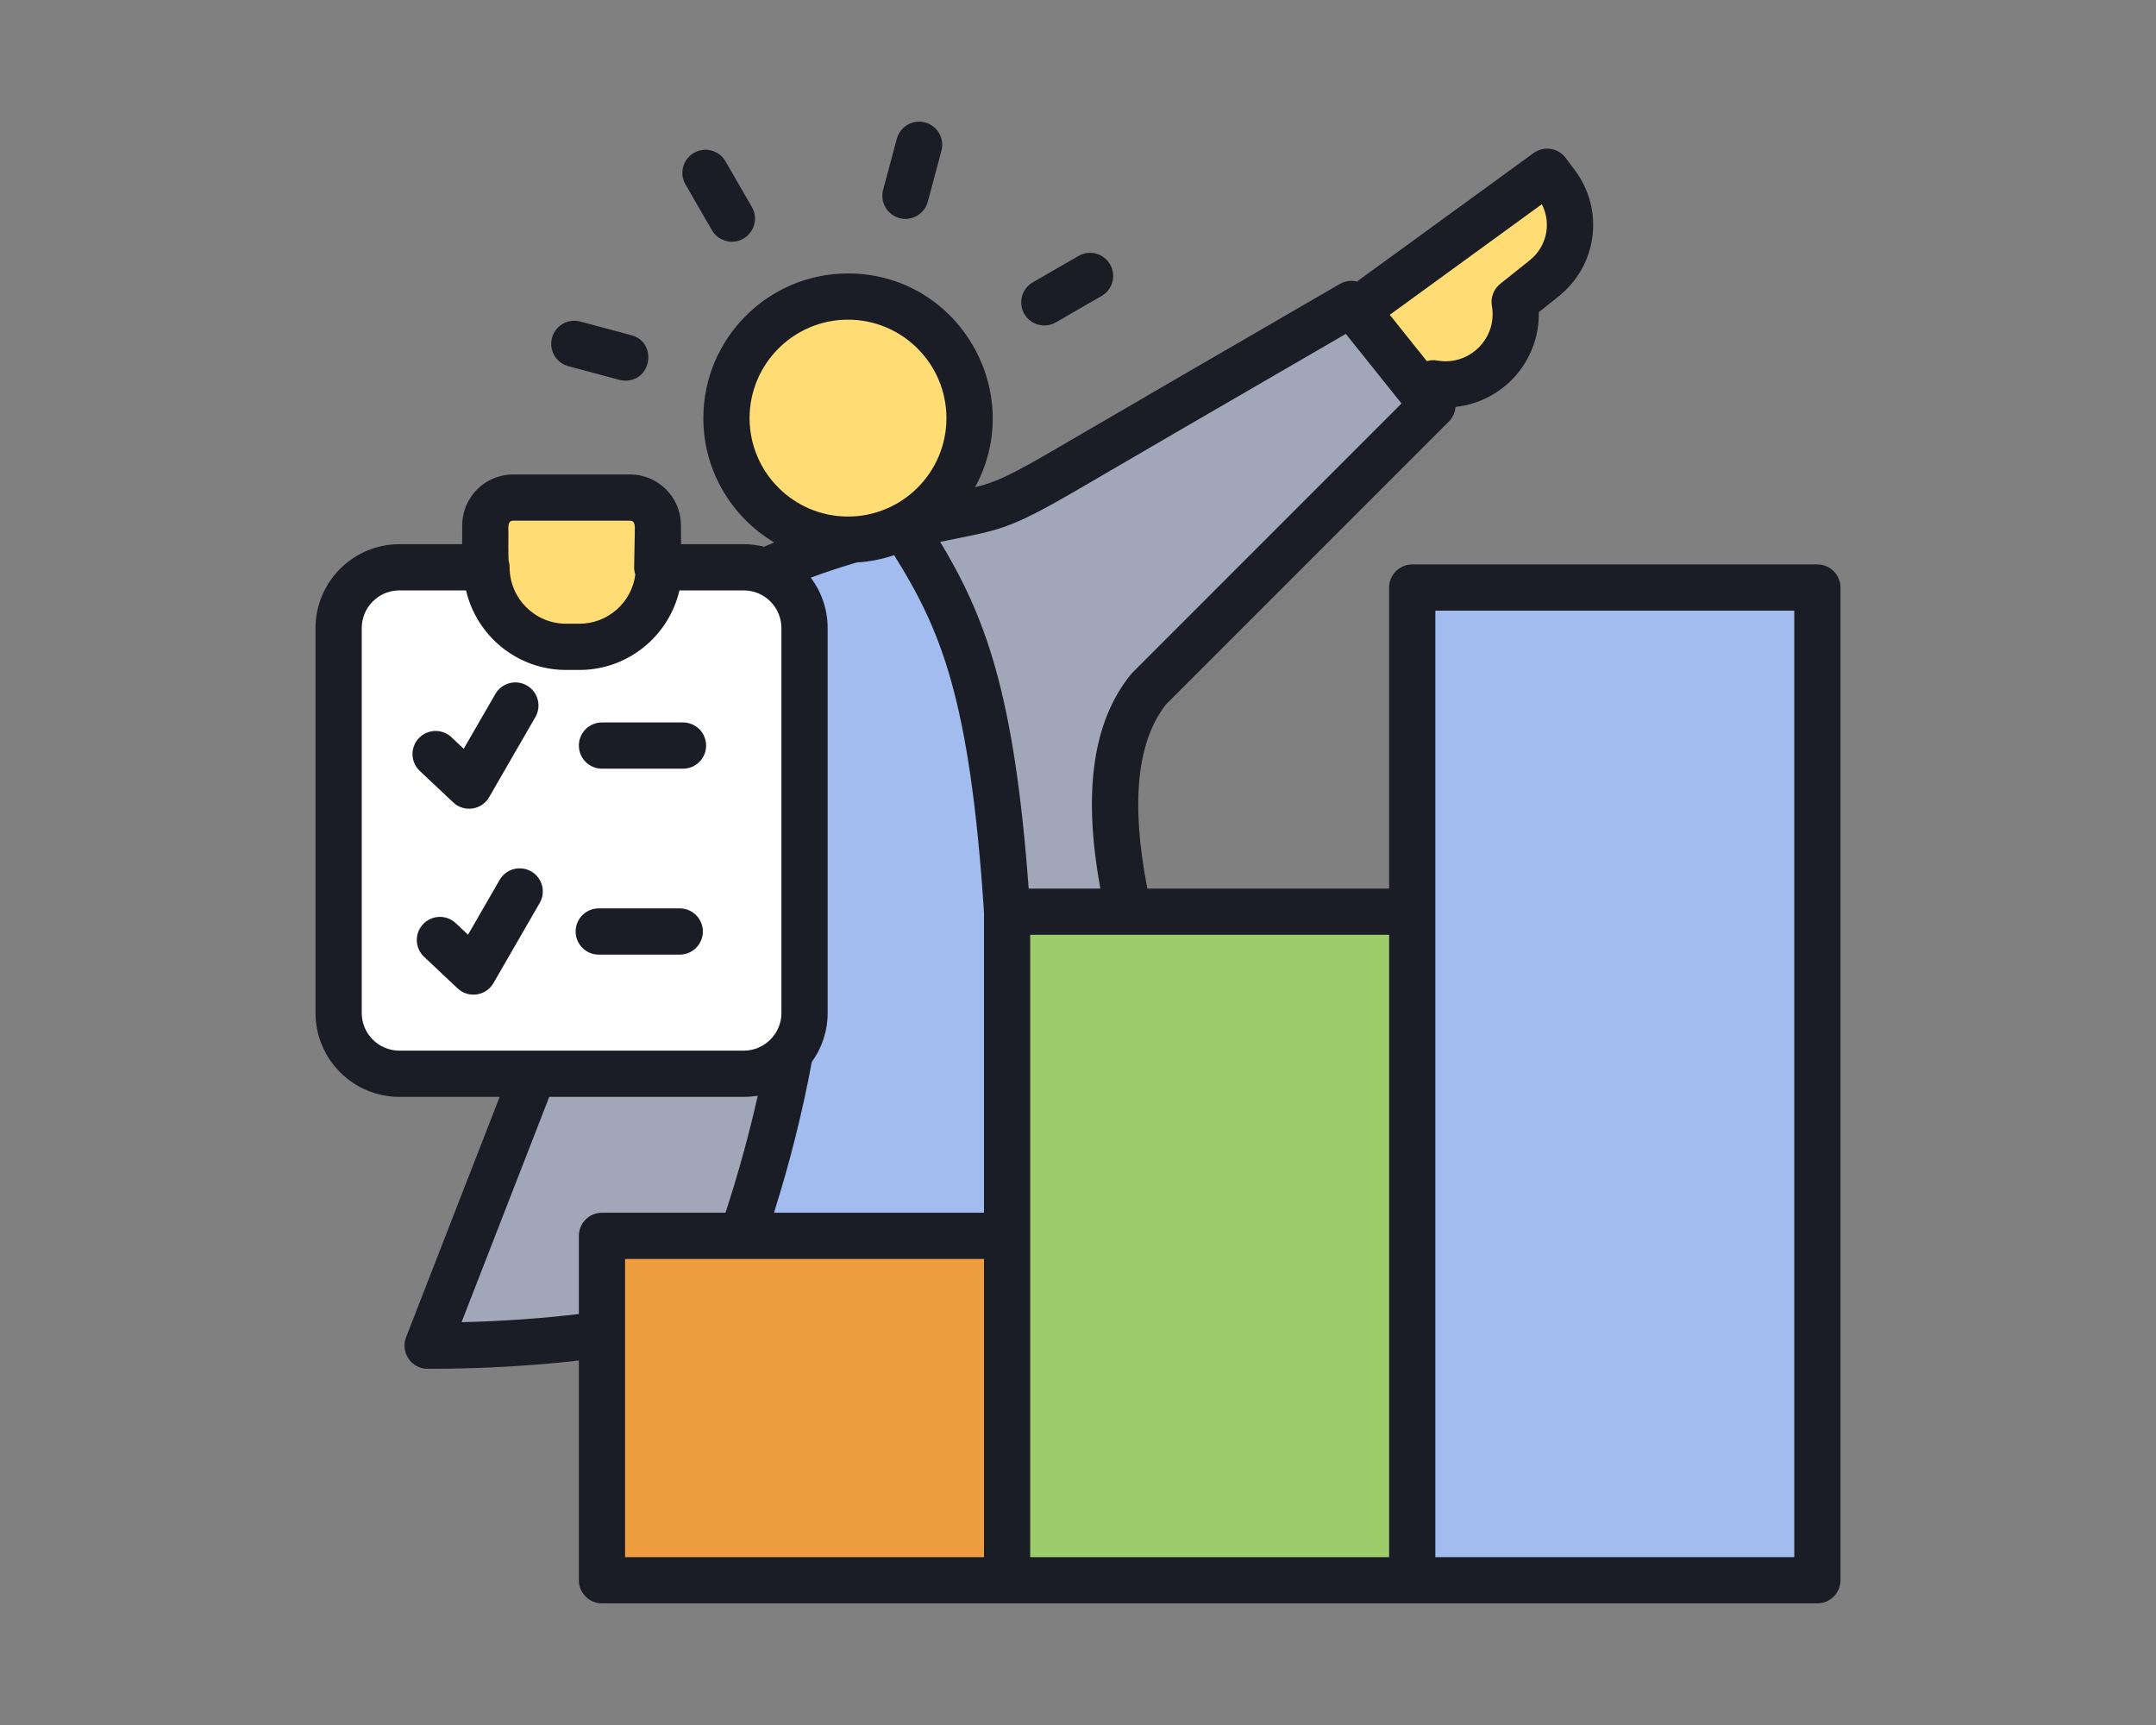
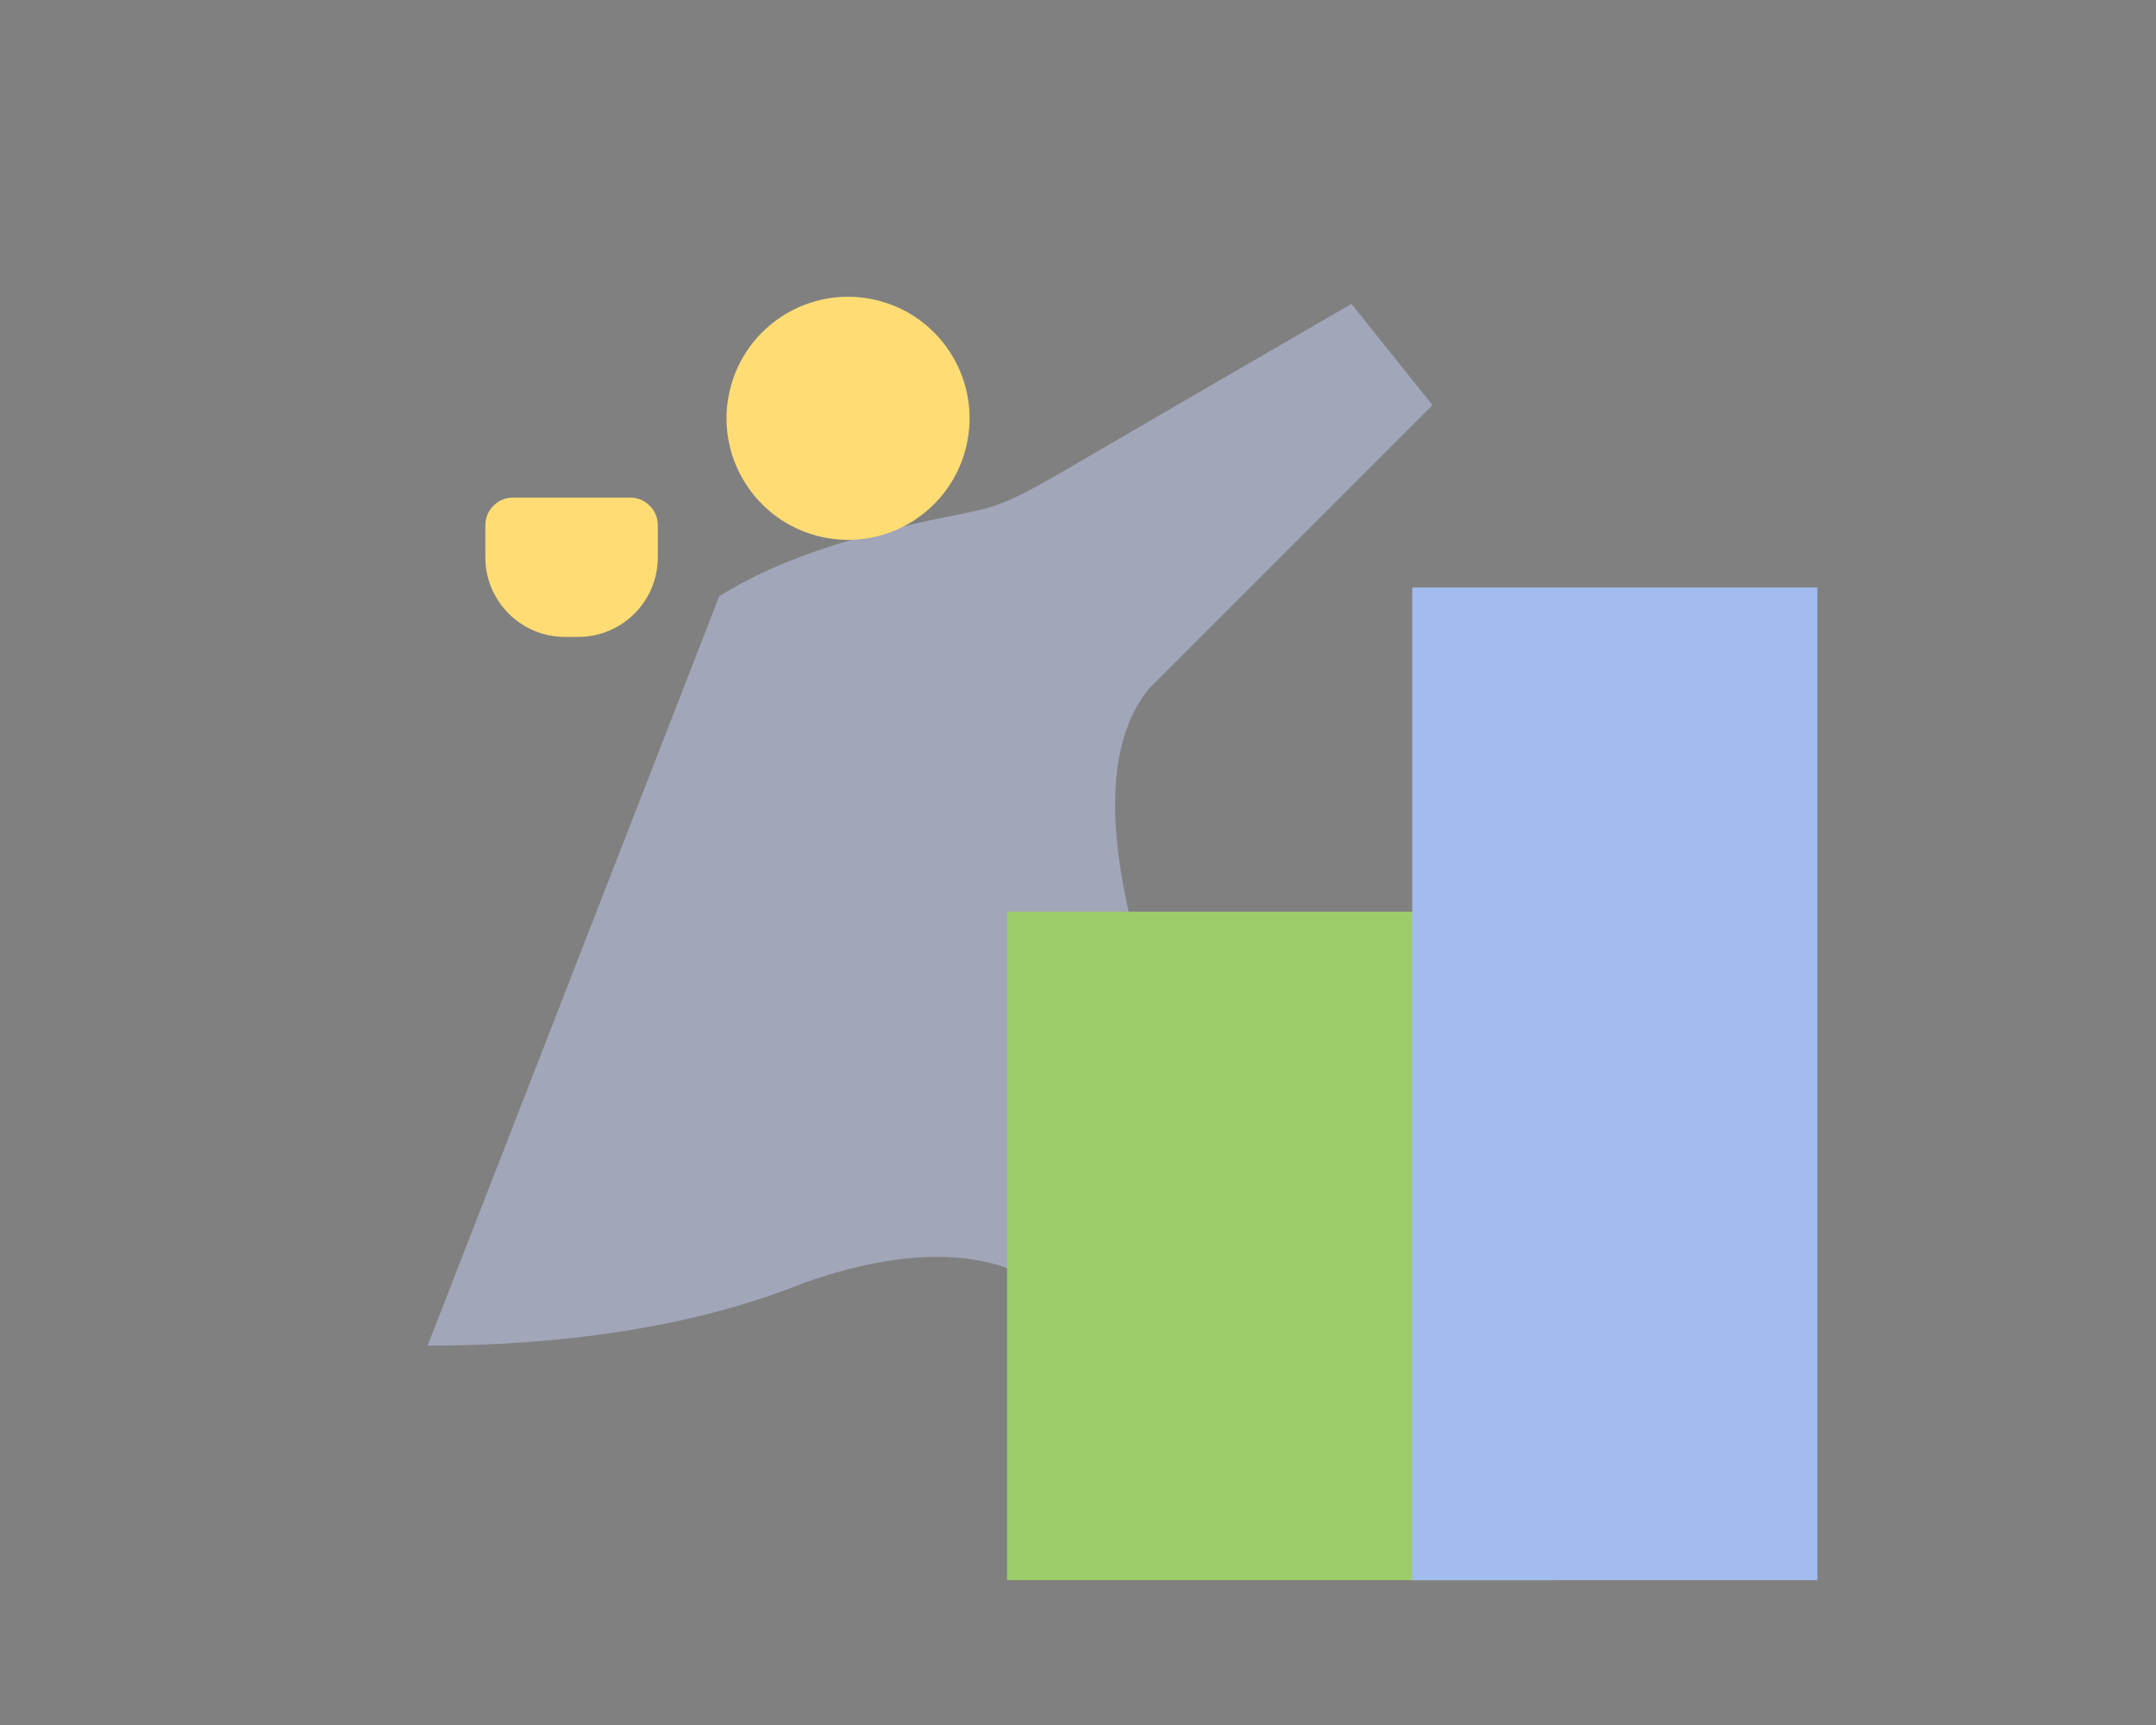
<svg xmlns="http://www.w3.org/2000/svg" width="100" height="80" viewBox="0 0 100 80" fill="none">
  <rect x="0" y="0" width="100" height="80" fill="#808080" stroke="none" />
-   <path fill-rule="evenodd" clip-rule="evenodd" d="M60.441 19.283C64.466 18.276 66.478 17.773 66.478 17.773C67.525 17.958 68.596 17.62 69.347 16.869C70.099 16.118 70.436 15.047 70.251 14C70.251 14 70.71 13.634 71.626 12.901C72.962 11.832 73.208 9.893 72.181 8.524C72.049 8.347 71.908 8.16 71.761 7.963C71.761 7.963 68.994 9.976 63.46 14C61.447 17.522 60.441 19.283 60.441 19.283Z" fill="#FFDD74" />
  <path fill-rule="evenodd" clip-rule="evenodd" d="M50.469 62.01C51.722 48.856 52.349 42.279 52.349 42.279C51.271 37.491 51.584 34.046 53.288 31.944C53.288 31.944 57.673 27.559 66.442 18.79C66.442 18.79 65.189 17.224 62.683 14.092C56.255 17.814 52.054 20.259 49.55 21.72C45.716 23.957 46.187 23.405 41.895 24.41C38.339 25.242 35.591 26.257 33.361 27.65C23.47 53.062 19.833 62.407 19.833 62.407C24.103 62.407 31.077 62.01 37.316 59.488C47.964 55.73 50.469 62.01 50.469 62.01Z" fill="#A1A6B9" />
-   <path fill-rule="evenodd" clip-rule="evenodd" d="M31.077 33.518L37.316 42.872C37.316 42.872 37.316 51.077 32.618 62.009C32.618 62.009 43.671 61.144 53.067 59.892C53.067 59.892 46.711 47.29 46.711 42.279C46.011 31.532 44.493 28.456 41.895 24.41C38.34 25.242 35.592 26.257 33.361 27.65L31.077 33.518Z" fill="#A2BCEF" />
-   <path fill-rule="evenodd" clip-rule="evenodd" d="M27.92 57.312H51.409V73.284H27.92V57.312Z" fill="#EF9E3F" />
  <path fill-rule="evenodd" clip-rule="evenodd" d="M46.711 42.279H72.079V73.284H46.711V42.279Z" fill="#9DCC6B" />
  <path fill-rule="evenodd" clip-rule="evenodd" d="M65.502 27.246H84.293V73.284H65.502V27.246Z" fill="#A2BCEF" />
-   <path fill-rule="evenodd" clip-rule="evenodd" d="M18.525 26.306H34.497C36.047 26.306 37.316 27.575 37.316 29.125V46.977C37.316 48.527 36.047 49.795 34.497 49.795H18.525C16.974 49.795 15.706 48.527 15.706 46.977V29.125C15.706 27.575 16.974 26.306 18.525 26.306Z" fill="white" />
  <path fill-rule="evenodd" clip-rule="evenodd" d="M23.797 23.074H29.225C29.933 23.074 30.511 23.651 30.511 24.36V25.85C30.511 27.882 28.853 29.539 26.821 29.539H26.201C24.169 29.539 22.511 27.882 22.511 25.85V24.36C22.511 23.651 23.089 23.074 23.797 23.074Z" fill="#FFDD74" />
  <path d="M44.82 20.697C45.536 17.667 43.66 14.631 40.631 13.915C37.602 13.199 34.566 15.074 33.849 18.104C33.133 21.133 35.009 24.169 38.038 24.885C41.067 25.601 44.103 23.726 44.82 20.697Z" fill="#FFDD74" />
-   <path fill-rule="evenodd" clip-rule="evenodd" d="M31.794 8.554C31.498 8.041 31.674 7.386 32.186 7.09C32.699 6.794 33.354 6.969 33.65 7.482L34.875 9.603C35.291 10.323 34.761 11.211 33.948 11.211C33.577 11.211 33.217 11.019 33.019 10.675L31.794 8.554ZM47.51 14.558C47.214 14.046 47.39 13.39 47.903 13.094L50.024 11.87C50.536 11.573 51.192 11.749 51.488 12.262C51.784 12.774 51.608 13.43 51.095 13.726L48.974 14.95C48.467 15.243 47.809 15.076 47.51 14.558ZM40.962 8.802L41.596 6.436C41.749 5.864 42.337 5.525 42.908 5.678C43.48 5.831 43.819 6.419 43.666 6.991L43.032 9.357C42.877 9.937 42.283 10.266 41.719 10.115C41.148 9.961 40.809 9.374 40.962 8.802ZM25.603 15.669C25.756 15.098 26.344 14.758 26.916 14.912L29.282 15.546C30.486 15.868 30.244 17.653 29.005 17.653C28.913 17.653 28.82 17.641 28.727 17.616L26.361 16.982C25.789 16.829 25.45 16.241 25.603 15.669ZM19.47 35.752C19.039 35.346 19.018 34.667 19.424 34.237C19.83 33.806 20.508 33.785 20.939 34.191L21.508 34.726L22.976 32.184C23.272 31.671 23.927 31.495 24.44 31.791C24.953 32.087 25.128 32.743 24.832 33.255L22.687 36.971C22.341 37.571 21.526 37.687 21.024 37.215L19.47 35.752ZM25.032 41.878L22.887 45.593C22.54 46.193 21.725 46.31 21.224 45.838L19.67 44.374C19.239 43.968 19.218 43.29 19.624 42.859C20.03 42.428 20.708 42.408 21.139 42.814L21.707 43.349L23.175 40.806C23.471 40.294 24.127 40.118 24.64 40.414C25.152 40.71 25.328 41.365 25.032 41.878ZM32.601 43.2C32.601 43.791 32.121 44.272 31.529 44.272H27.771C27.179 44.272 26.699 43.791 26.699 43.2C26.699 42.608 27.179 42.128 27.771 42.128H31.529C32.121 42.128 32.601 42.608 32.601 43.2ZM32.751 34.577C32.751 35.169 32.271 35.649 31.679 35.649H27.921C27.329 35.649 26.849 35.169 26.849 34.577C26.849 33.985 27.329 33.505 27.921 33.505H31.679C32.271 33.505 32.751 33.985 32.751 34.577ZM83.222 72.215H66.574V28.321H83.222V72.215ZM47.783 72.215V43.353H64.431V72.215H47.783ZM28.992 58.386H45.64V72.215H28.992V58.386ZM21.408 61.319C23.287 61.274 25.108 61.146 26.849 60.94V57.314C26.849 56.722 27.329 56.243 27.921 56.243H33.65C34.242 54.429 34.743 52.612 35.146 50.815C34.935 50.85 34.718 50.87 34.497 50.87H25.475L21.408 61.319ZM16.778 46.979C16.778 47.943 17.562 48.726 18.525 48.726H34.497C35.461 48.726 36.244 47.937 36.244 46.979V29.128C36.244 28.165 35.461 27.381 34.497 27.381H31.513C31.025 29.491 29.131 31.07 26.875 31.07H26.254C23.998 31.07 22.105 29.491 21.617 27.381H18.525C17.562 27.381 16.778 28.165 16.778 29.128V46.979ZM23.581 24.729C23.583 24.479 23.528 24.148 23.798 24.148H29.225C29.495 24.148 29.439 24.479 29.442 24.729L29.414 26.243C29.399 26.489 29.463 26.605 29.468 26.651C29.299 27.933 28.202 28.926 26.875 28.926H26.254C24.811 28.926 23.637 27.752 23.637 26.308C23.637 26.199 23.62 26.093 23.59 25.994C23.573 25.653 23.578 25.071 23.581 24.729ZM39.333 14.825C41.85 14.825 43.898 16.873 43.898 19.391C43.898 21.908 41.85 23.956 39.333 23.956C36.815 23.956 34.767 21.908 34.767 19.391C34.767 16.873 36.815 14.825 39.333 14.825ZM37.653 49.25C38.115 48.611 38.388 47.827 38.388 46.98V29.128C38.388 28.251 38.096 27.442 37.605 26.79C38.268 26.543 38.974 26.31 39.735 26.086C40.339 26.05 40.922 25.933 41.473 25.747C43.62 29.19 44.988 32.349 45.64 42.318V56.243H35.9C36.637 53.899 37.225 51.555 37.653 49.25ZM50.091 22.648C46.625 24.67 46.389 24.549 43.608 25.131C45.687 28.585 47.044 32.12 47.712 41.21H51.037C50.217 36.718 50.684 33.458 52.456 31.272C52.48 31.243 52.504 31.215 52.531 31.189L65.006 18.713L62.423 15.485C56.333 19.012 52.37 21.318 50.091 22.648ZM71.514 9.471C71.966 10.345 71.752 11.43 70.957 12.067L69.582 13.166C69.276 13.411 69.129 13.803 69.197 14.189C69.46 15.68 68.157 16.984 66.665 16.721C66.49 16.689 66.348 16.703 66.178 16.747L64.461 14.6L71.514 9.471ZM84.294 26.177H65.502C64.911 26.177 64.431 26.657 64.431 27.249V41.21H53.218C52.441 37.248 52.732 34.375 54.088 32.663L67.2 19.551C67.388 19.363 67.492 19.12 67.51 18.872C69.74 18.63 71.418 16.725 71.372 14.479L72.296 13.741C74.096 12.3 74.422 9.728 73.039 7.883L72.618 7.323C72.267 6.854 71.605 6.754 71.131 7.099L62.94 13.056C62.679 12.991 62.395 13.024 62.147 13.168C55.6 16.958 51.39 19.409 49.01 20.797C46.933 22.009 46.226 22.35 45.222 22.601C47.642 18.177 44.443 12.682 39.332 12.682C35.633 12.682 32.623 15.691 32.623 19.391C32.623 21.839 33.943 23.985 35.907 25.156C35.75 25.221 35.596 25.287 35.443 25.355C35.14 25.279 34.824 25.238 34.497 25.238H31.588L31.583 24.362C31.583 23.062 30.525 22.005 29.225 22.005H23.798C22.498 22.005 21.44 23.062 21.44 24.362L21.435 25.238H18.525C16.38 25.238 14.635 26.983 14.635 29.128V46.979C14.635 49.124 16.38 50.87 18.525 50.87H23.175L18.834 62.02C18.562 62.721 19.081 63.481 19.833 63.481C22.263 63.481 24.616 63.351 26.849 63.097V73.287C26.849 73.879 27.329 74.358 27.921 74.358H84.293C84.885 74.358 85.365 73.879 85.365 73.287V27.249C85.365 26.657 84.886 26.177 84.294 26.177Z" fill="#1A1C26" />
</svg>